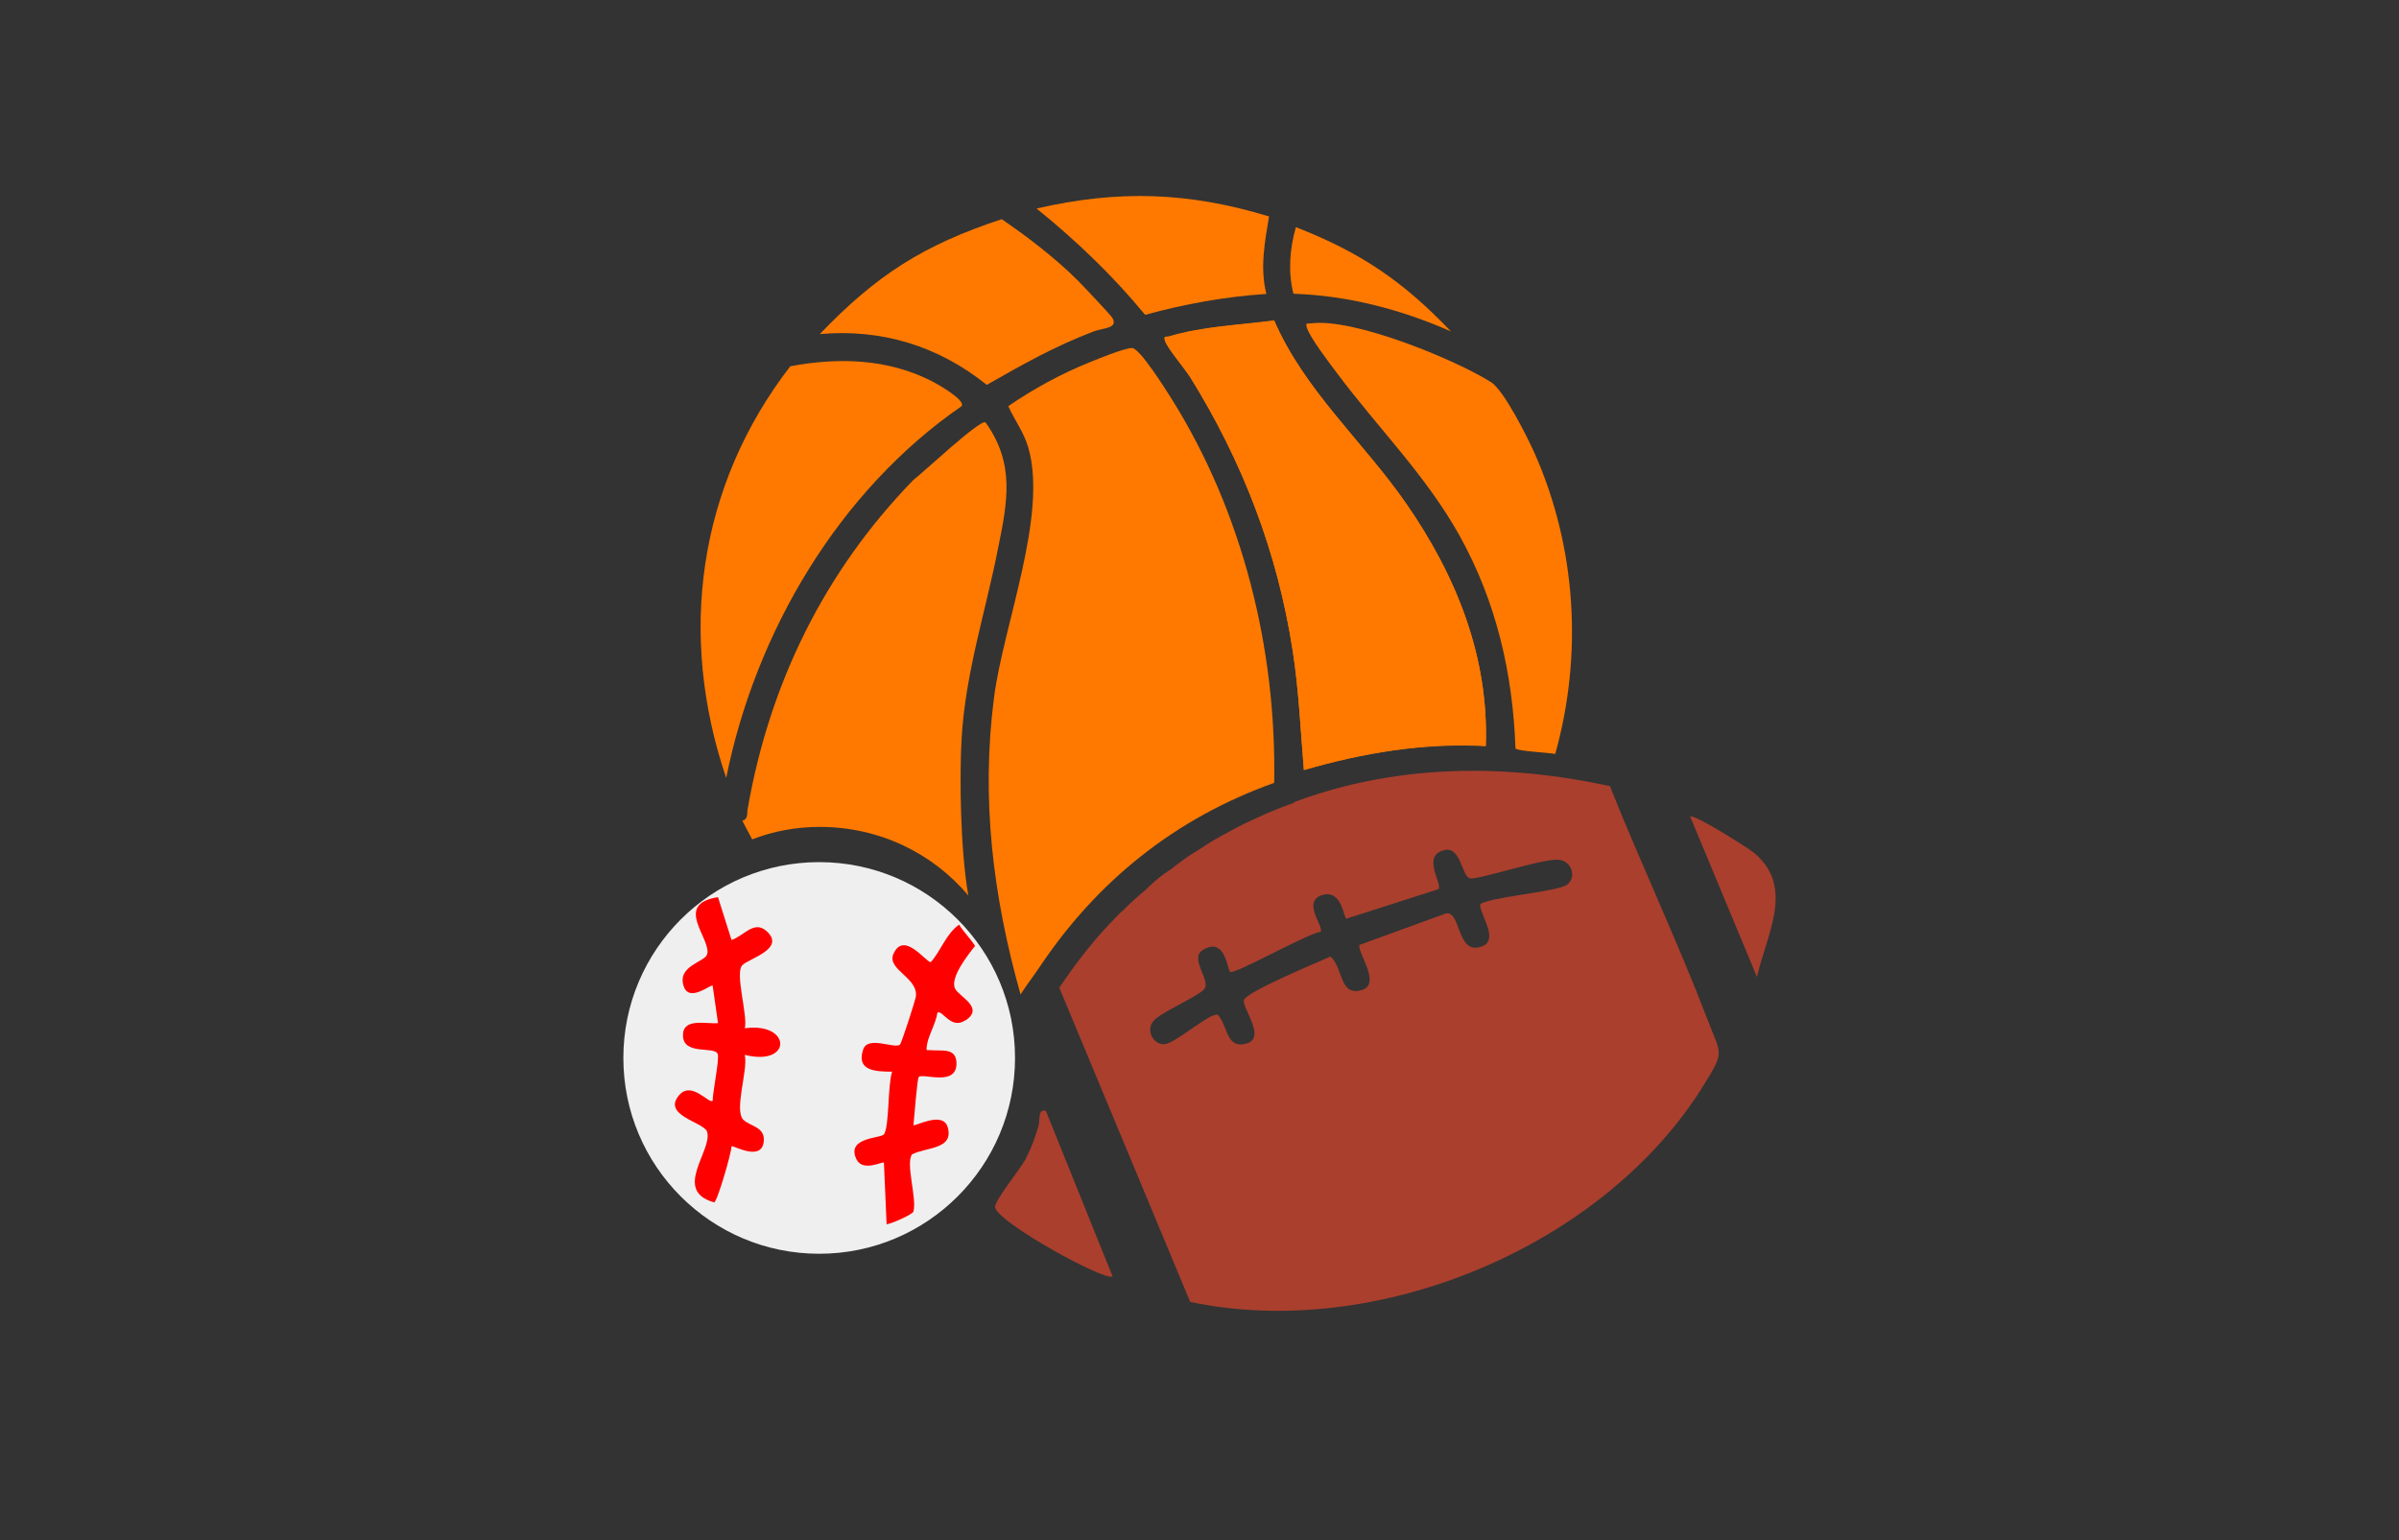
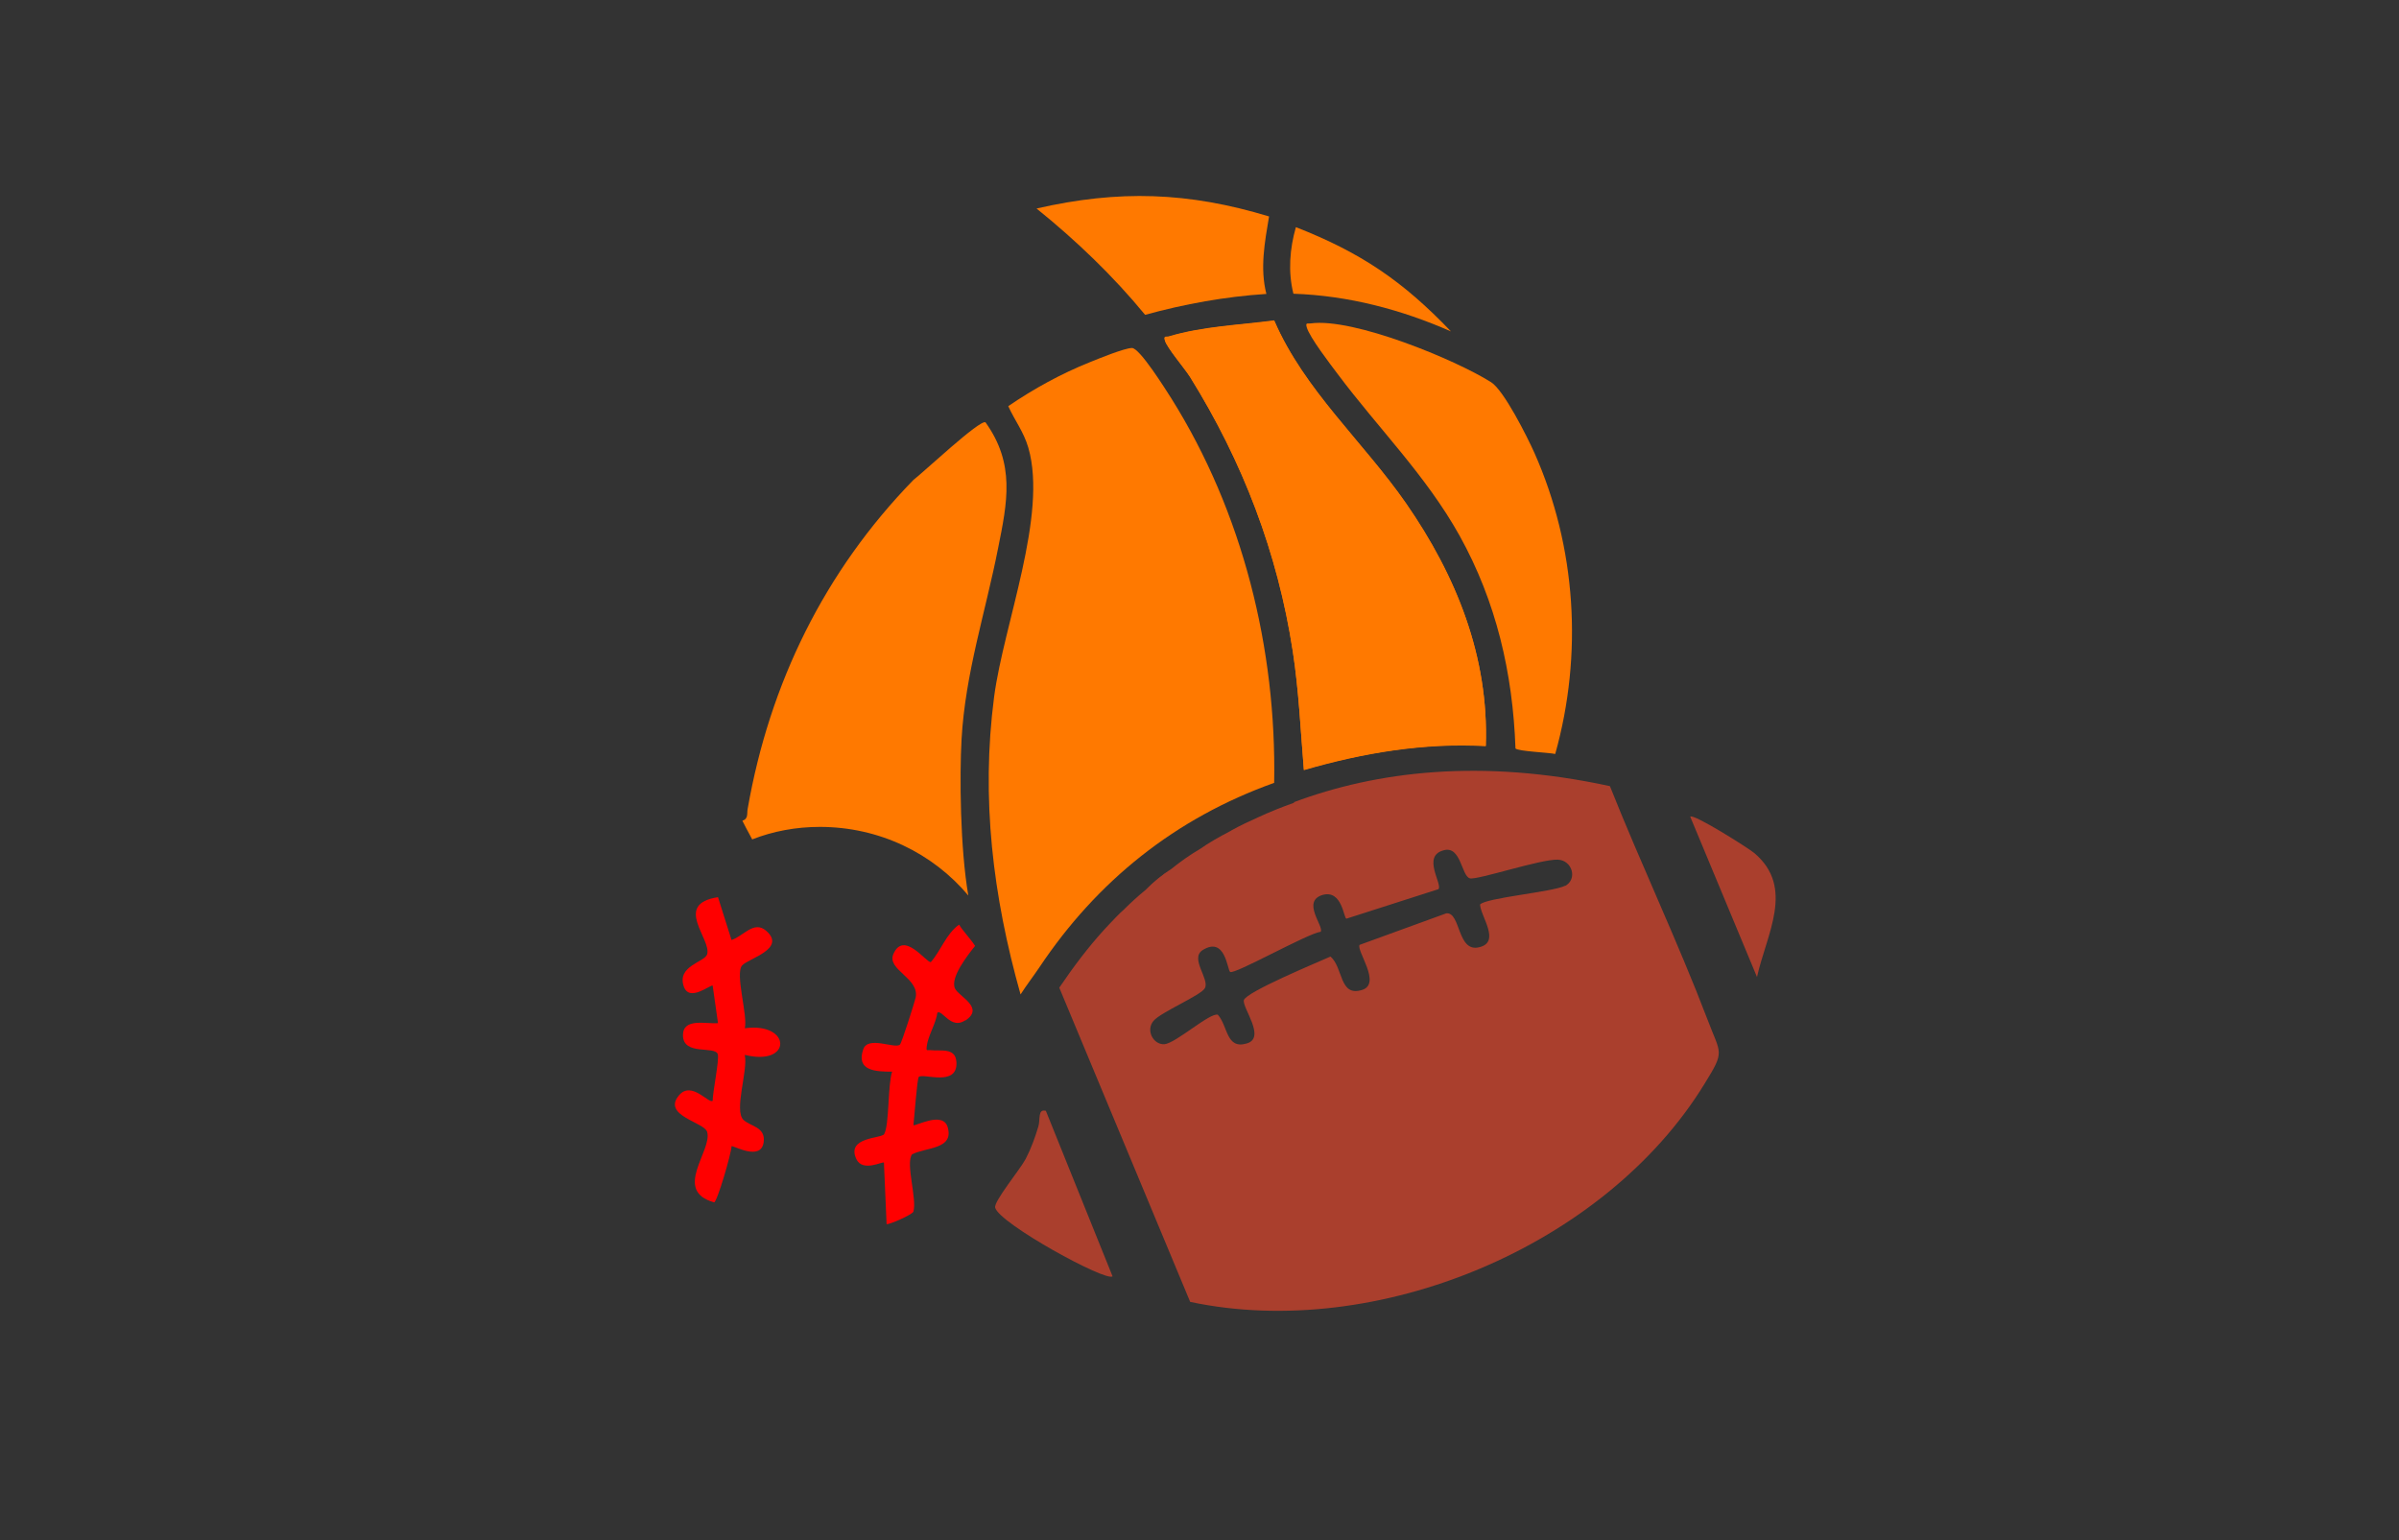
<svg xmlns="http://www.w3.org/2000/svg" id="Layer_29" data-name="Layer 29" viewBox="0 0 117.11 75.19">
  <rect x="0" y="0" width="117.11" height="75.19" fill="#333333" stroke="none" />
  <defs>
    <style>
      .cls-1 {
        fill: #efefef;
      }

      .cls-2 {
        fill: #ff7900;
      }

      .cls-3 {
        fill: #aa3f2d;
      }

      .cls-4 {
        fill: red;
      }
    </style>
  </defs>
  <g>
    <g>
      <path class="cls-3" d="M51.05,54.22l3.26,8.09c-.3.29-5.52-2.57-5.73-3.35-.08-.3,1.23-1.88,1.49-2.38s.46-1.05.62-1.59c.1-.31-.04-.86.35-.76Z" />
      <path class="cls-3" d="M85.77,47.7l-3.26-7.83c.16-.16,2.83,1.53,3.12,1.77,2.01,1.69.6,3.97.14,6.06Z" />
      <path class="cls-3" d="M83.36,49.79c-1.47-3.85-3.25-7.59-4.77-11.41-6.32-1.37-11.42-.71-15.42.78v.03c-.59.21-1.19.45-1.75.71-.45.2-.87.4-1.29.63-.03.02-.07.05-.12.07-.5.26-.99.54-1.45.86-.48.28-.94.61-1.39.97-.43.28-.84.61-1.24,1.01-.38.31-.74.64-1.07.97-.23.2-.46.45-.69.69-.1.1-.18.2-.28.3-.78.86-1.49,1.8-2.16,2.79-.02.02-.02.03-.02.03l6.39,15.34c9.11,1.93,20.25-2.71,25.11-10.65,1.01-1.63.79-1.42.15-3.12ZM76.41,43.24c-.61.31-3.88.59-4.16.92.03.58,1.01,1.82-.02,2.08-1.11.3-.91-1.73-1.63-1.65l-4.23,1.54c-.17.28,1.09,1.9.12,2.2-1.12.35-.91-1.09-1.54-1.63-.58.26-4.13,1.73-4.23,2.13-.08.38,1.09,1.83.15,2.11-1.02.31-.92-.84-1.42-1.4-.38-.12-2.06,1.4-2.61,1.44-.54.03-.92-.68-.53-1.14.36-.43,2.33-1.25,2.51-1.6.23-.45-.74-1.44-.12-1.85,1.12-.71,1.21.96,1.35,1.06.2.15,3.78-1.88,4.42-1.96.18-.25-.96-1.49.1-1.8.96-.26,1.02,1.16,1.16,1.16l4.49-1.44c.21-.25-.83-1.62.26-1.9.84-.23.86,1.25,1.27,1.37.35.1,3.45-.94,4.29-.91.71.02.99.96.35,1.29Z" />
    </g>
    <path class="cls-3" d="M55.94,43.44c.4-.4.81-.73,1.24-1.01-.45.33-.86.68-1.24,1.01Z" />
    <g>
      <path class="cls-2" d="M62.21,15.66c-1.7.22-3.5.28-5.15.78-.11.03-.27-.06-.19.2.11.36.95,1.34,1.23,1.78,2.57,4.13,4.27,8.56,5.01,13.39.3,1.92.38,3.85.54,5.79,2.89-.84,5.85-1.34,8.88-1.17.16-4.37-1.45-8.32-3.89-11.84-2.09-3.01-4.96-5.52-6.43-8.91Z" />
      <path class="cls-2" d="M49.82,48.55c-1.35-4.79-1.94-9.57-1.29-14.54.47-3.54,2.62-8.86,1.67-12.15-.23-.79-.66-1.32-.98-2.03,1.24-.85,2.59-1.59,3.99-2.15.42-.17,1.69-.69,2.05-.69.38,0,1.65,2.04,1.92,2.46,3.48,5.55,5.14,12.22,5.02,18.77-4.82,1.72-8.65,4.79-11.47,9.02-.29.43-.63.87-.91,1.31Z" />
      <path class="cls-2" d="M48.72,26.78c-.61,3.1-1.6,6.09-1.78,9.31-.1,1.78-.07,5.32.33,7.63-1.73-2.06-4.34-3.35-7.25-3.35-1.16,0-2.28.21-3.3.61-.23-.41-.41-.78-.48-.91.31-.1.21-.36.26-.59,1.07-6.12,3.75-11.59,8.09-16.05.41-.3,3.27-2.99,3.52-2.81,1.45,2.03,1.07,3.88.61,6.16Z" />
-       <path class="cls-2" d="M38.59,17.88c2.35-.44,4.74-.37,6.9.73.22.11,1.67.92,1.45,1.22-6,4.14-10.06,11.03-11.49,18.15-2.37-6.98-1.39-14.24,3.13-20.1Z" />
      <path class="cls-2" d="M72.79,18.66c.63.4,1.77,2.68,2.11,3.44,2.05,4.6,2.38,9.86,1.02,14.71-.3-.07-1.83-.13-1.94-.27-.13-3.68-.94-7.17-2.73-10.39-1.64-2.94-3.96-5.23-5.95-7.89-.36-.48-1.37-1.79-1.51-2.28-.07-.25.04-.17.19-.19,2.08-.29,7.07,1.77,8.81,2.87Z" />
-       <path class="cls-2" d="M48.9,10.7c1.27.87,2.63,1.91,3.72,3,.22.22,1.63,1.71,1.69,1.83.27.51-.43.47-.92.65-1.85.7-3.51,1.63-5.22,2.61-2.35-1.89-5.12-2.75-8.15-2.48,2.78-2.9,5.07-4.35,8.88-5.61Z" />
      <path class="cls-2" d="M61.95,10.57c-.21,1.25-.45,2.53-.13,3.78-2.01.13-3.99.49-5.92,1.02-1.58-1.92-3.37-3.63-5.3-5.19,4.02-.92,7.41-.81,11.36.39Z" />
      <path class="cls-2" d="M70.83,16.18c-2.43-1.07-5.02-1.75-7.69-1.84-.27-1.07-.18-2.2.12-3.25,3.17,1.24,5.22,2.63,7.57,5.09Z" />
      <path class="cls-2" d="M62.21,15.66c1.47,3.39,4.34,5.9,6.43,8.91,2.44,3.52,4.04,7.47,3.89,11.84-3.02-.16-5.99.34-8.88,1.17-.16-1.93-.25-3.87-.54-5.79-.74-4.83-2.45-9.26-5.01-13.39-.27-.44-1.12-1.41-1.23-1.78-.08-.26.07-.16.19-.2,1.65-.49,3.46-.56,5.15-.78Z" />
    </g>
-     <path class="cls-1" d="M39.99,42.09c-5.28,0-9.56,4.28-9.56,9.56s4.28,9.56,9.56,9.56,9.56-4.28,9.56-9.56-4.28-9.56-9.56-9.56Z" />
  </g>
  <path class="cls-4" d="M36.36,51.53c.16.72-.54,2.68-.07,3.14.34.33,1.09.34.99,1.09-.13.96-1.5.14-1.57.2,0,.33-.71,2.75-.85,2.74-2.05-.57-.07-2.53-.34-3.44-.14-.48-2.22-.79-1.37-1.79.61-.72,1.46.44,1.64.27,0-.42.33-2,.25-2.27-.13-.43-1.7.09-1.7-.93,0-.86,1.12-.54,1.71-.59l-.26-1.83c-.1-.07-1.14.83-1.41.04-.35-1.01,1.03-1.19,1.14-1.57.22-.75-1.68-2.45.53-2.79l.66,2.09c.58-.18,1.09-.97,1.69-.45,1.01.88-.86,1.35-1.17,1.69-.36.4.28,2.43.13,3.07,2.29-.31,2.32,1.88,0,1.3Z" />
  <path class="cls-4" d="M47.11,49.82c-.69.46-1.12-.55-1.35-.38-.07.53-.46,1.13-.52,1.64-.03.26,0,.17.19.19.49.06,1.22-.15,1.26.59.06,1.23-1.64.51-1.84.72-.08.09-.22,2.03-.26,2.35.07.08,1.43-.7,1.67.09.33,1.11-1.07.98-1.74,1.34-.32.45.25,2.16.07,2.79-.04.15-1.25.67-1.31.61l-.13-3c-.06-.07-1.03.47-1.34-.16-.53-1.1,1.22-1.01,1.35-1.23.26-.46.17-2.39.39-3.05-.81,0-1.77-.04-1.41-1.09.23-.68,1.54-.01,1.79-.23.09-.08.73-2.11.77-2.3.19-.95-1.42-1.35-1.09-2.12.51-1.18,1.62.44,1.83.39.5-.57.74-1.37,1.38-1.83.18.31.55.68.78,1.04-.35.44-1.23,1.55-.98,2.08.19.4,1.46.93.51,1.56Z" />
</svg>